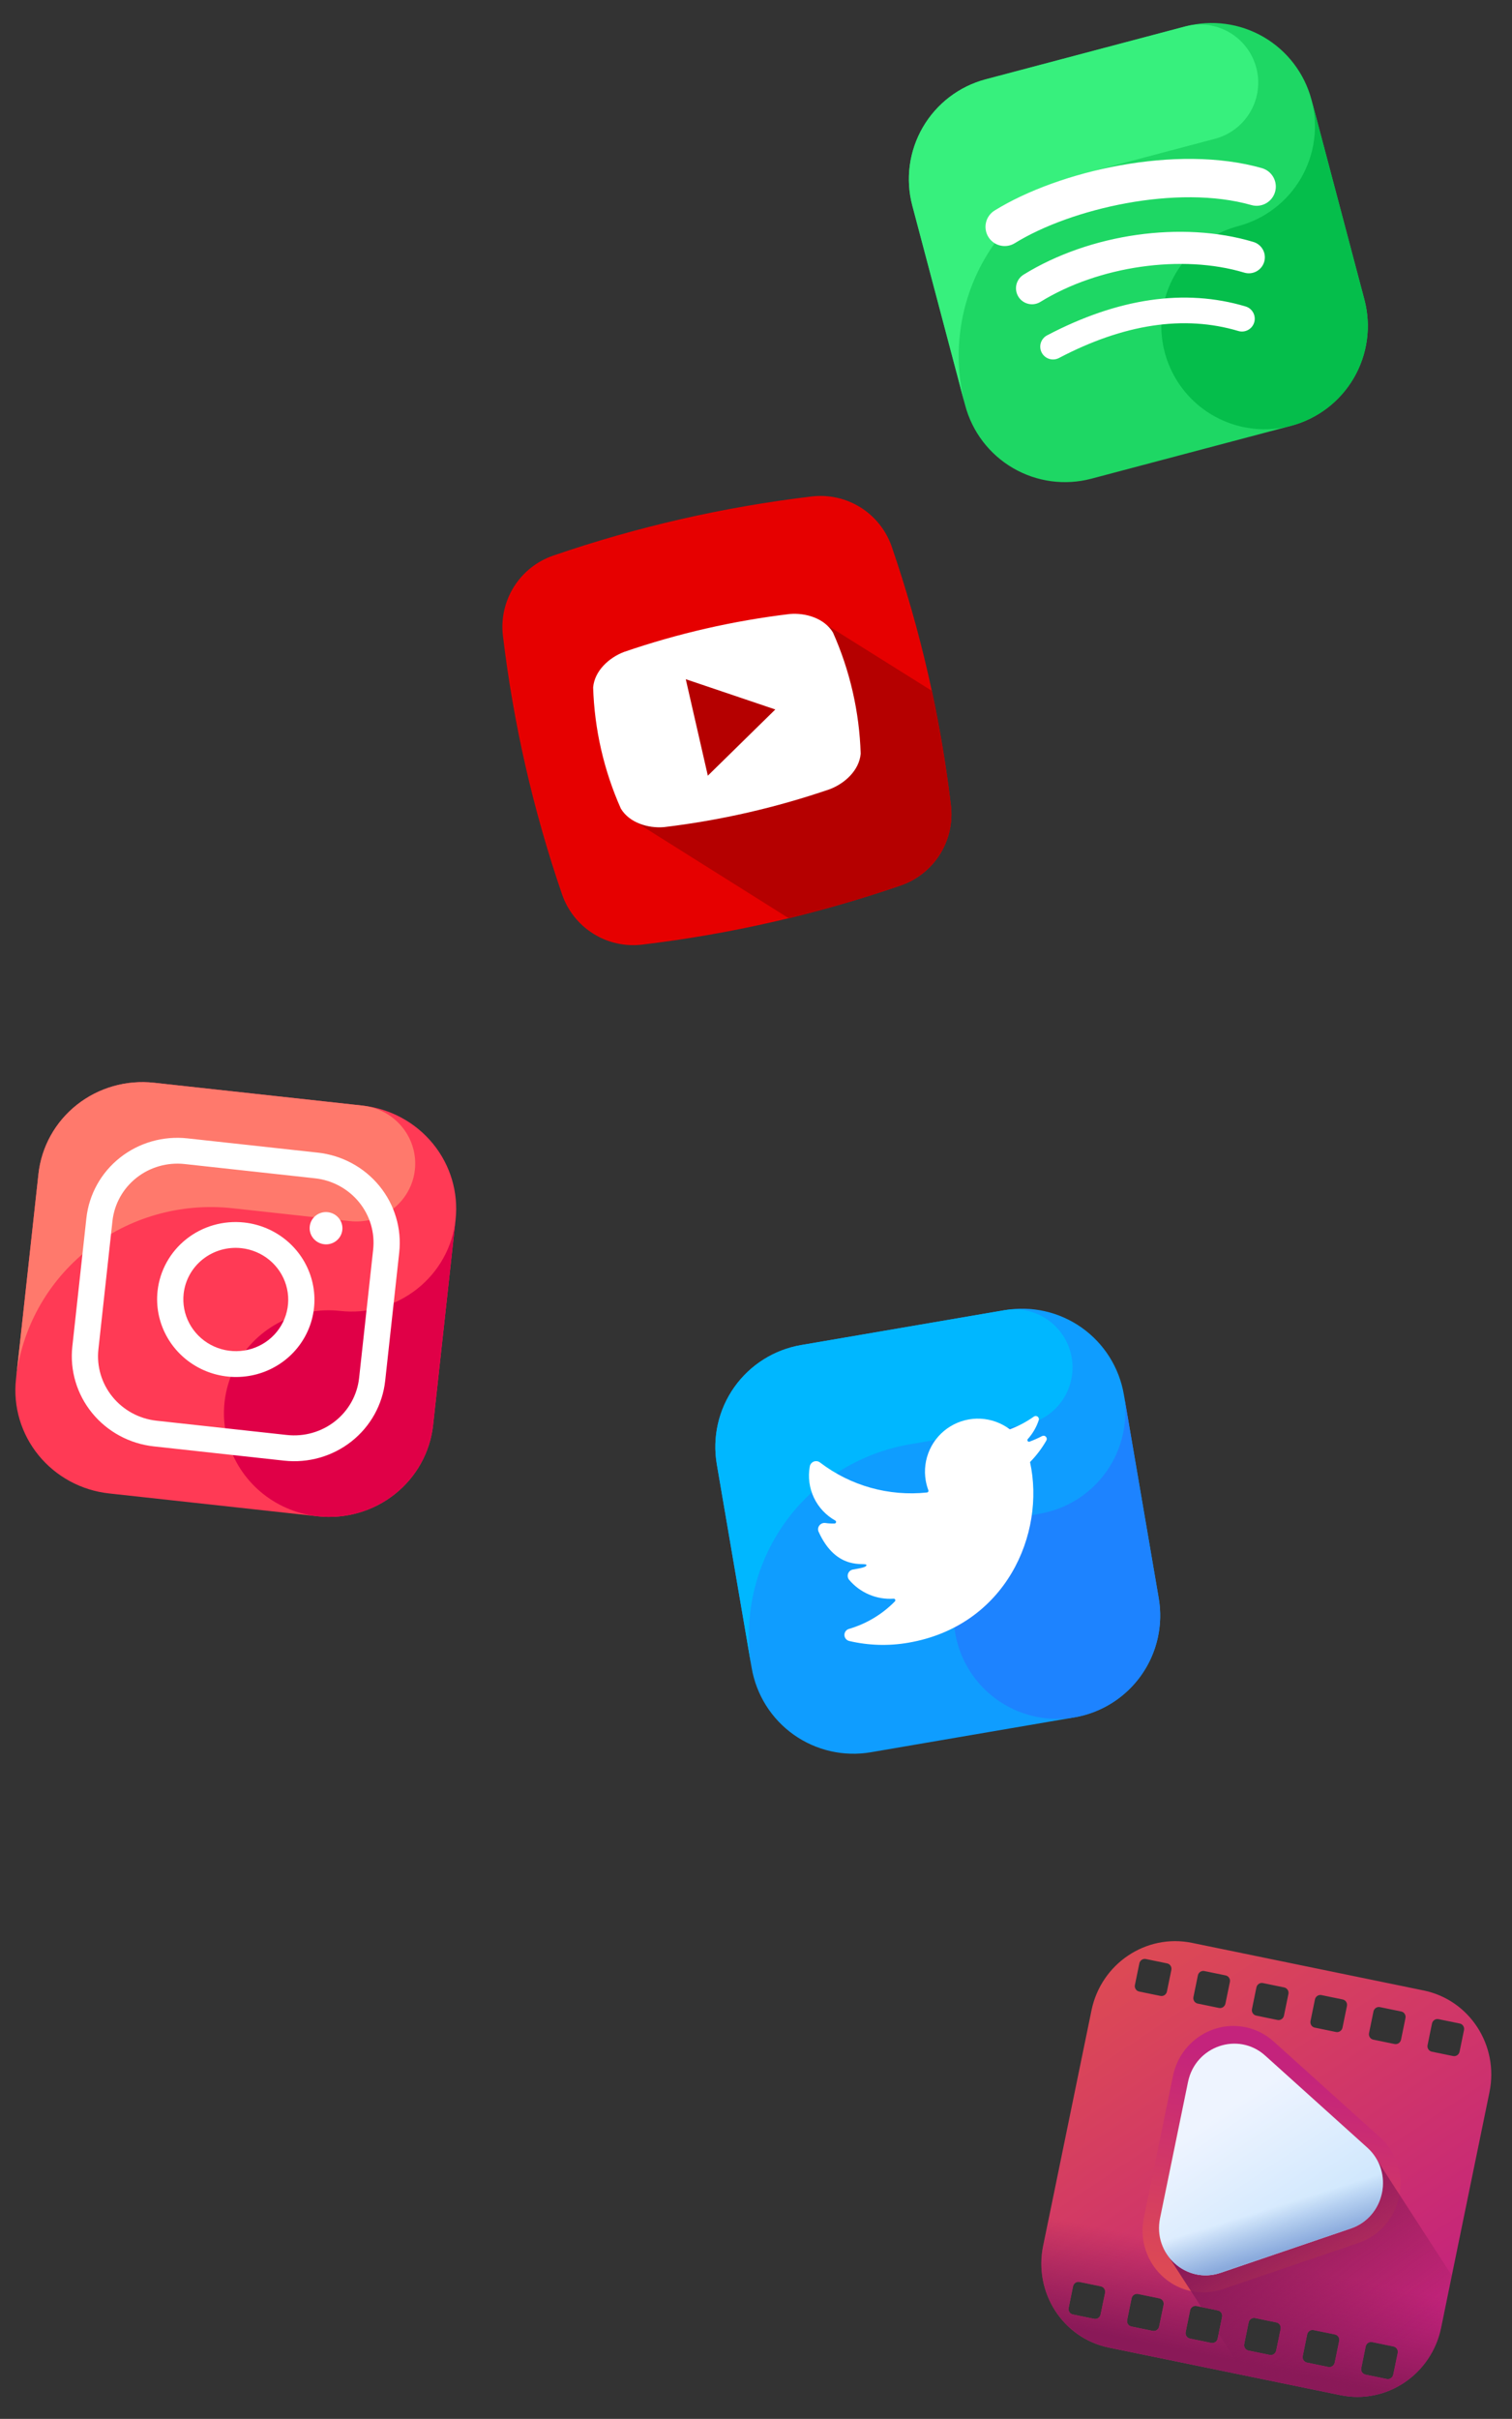
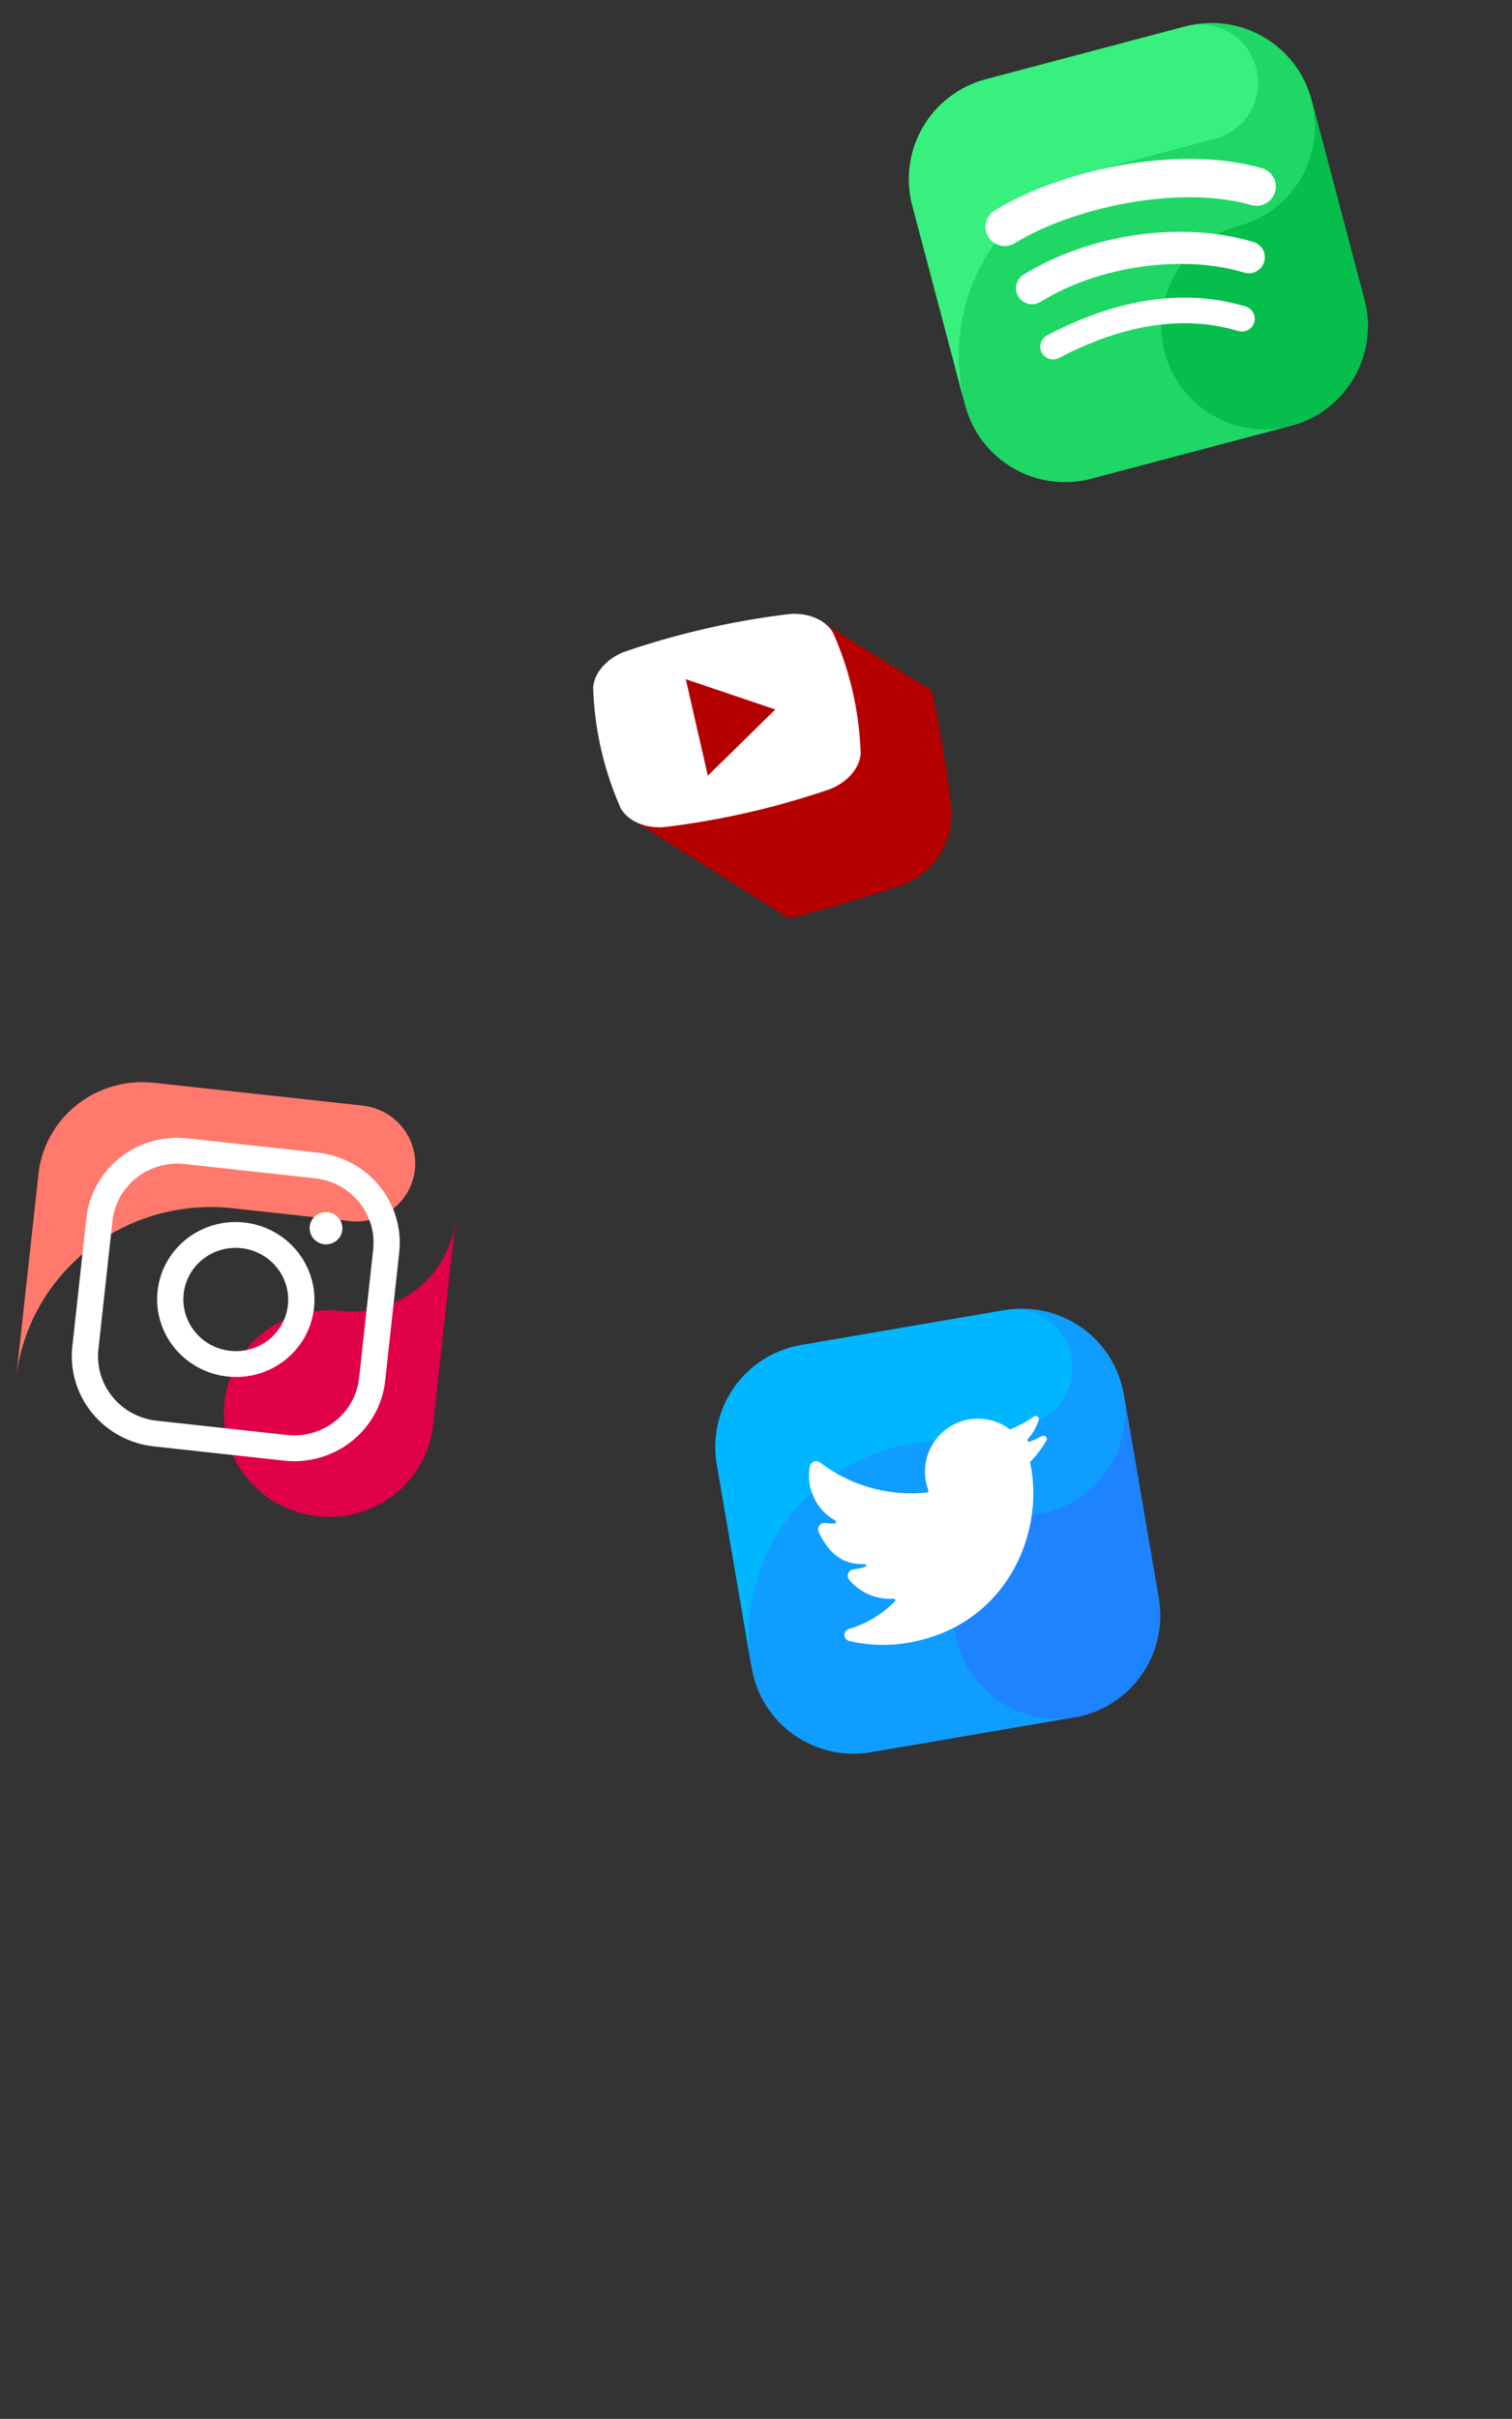
<svg xmlns="http://www.w3.org/2000/svg" width="227" height="363" viewBox="0 0 227 363" fill="none">
  <rect x="0" y="0" width="227" height="363" fill="#333333" stroke="none" />
  <g clip-path="url(#clip0_452_1233)">
-     <path d="M135.218 132.882C122.635 137.209 109.627 140.185 96.414 141.759C93.849 142.068 91.255 141.487 89.066 140.115C86.877 138.743 85.224 136.662 84.383 134.219C80.056 121.636 77.081 108.628 75.506 95.415C75.198 92.85 75.778 90.256 77.15 88.067C78.522 85.878 80.603 84.225 83.046 83.384C95.629 79.057 108.637 76.082 121.85 74.507C124.415 74.199 127.009 74.779 129.198 76.151C131.388 77.523 133.04 79.604 133.881 82.047C138.208 94.63 141.184 107.638 142.758 120.851C143.067 123.417 142.486 126.01 141.114 128.199C139.742 130.389 137.661 132.042 135.218 132.882V132.882Z" fill="#E60000" />
    <path d="M139.915 103.683C141.132 109.353 142.081 115.08 142.761 120.866C143.067 123.429 142.485 126.02 141.113 128.207C139.74 130.393 137.66 132.044 135.219 132.883C129.686 134.785 124.089 136.426 118.428 137.808L95.241 123.237C87.998 98.001 122.515 92.786 122.515 92.786L139.915 103.683Z" fill="#B50000" />
    <path d="M125.059 94.928C123.771 92.776 120.949 91.94 118.575 92.143C110.098 93.157 101.752 95.066 93.678 97.839C91.451 98.688 89.263 100.655 89.049 103.165C89.244 109.436 90.657 115.609 93.207 121.341C94.494 123.49 97.317 124.33 99.691 124.126C108.168 123.112 116.513 121.203 124.588 118.431C126.815 117.582 129.003 115.614 129.216 113.104C129.021 106.833 127.609 100.66 125.059 94.928V94.928ZM106.269 116.406L102.957 101.928L116.399 106.471C112.984 109.821 109.669 113.069 106.269 116.406Z" fill="white" />
  </g>
  <g clip-path="url(#clip1_452_1233)">
-     <path fill-rule="evenodd" clip-rule="evenodd" d="M47.681 227.548L16.368 224.119C12.216 223.664 8.411 221.605 5.791 218.394C3.172 215.183 1.951 211.084 2.398 206.997L5.772 176.181C6.22 172.095 8.298 168.357 11.551 165.789C14.803 163.221 18.963 162.033 23.115 162.488L54.428 165.916C58.581 166.37 62.385 168.43 65.005 171.641C67.625 174.852 68.845 178.951 68.398 183.038L65.024 213.854C64.577 217.94 62.498 221.679 59.245 224.247C55.993 226.815 51.833 228.002 47.681 227.548Z" fill="#FF3A55" />
    <path fill-rule="evenodd" clip-rule="evenodd" d="M34.917 181.321L52.531 183.25C54.788 183.497 57.053 182.881 58.858 181.53C60.662 180.179 61.868 178.195 62.226 175.989C62.585 173.782 62.068 171.522 60.784 169.674C59.499 167.826 57.545 166.532 55.324 166.059C55.026 166.009 54.733 165.949 54.428 165.916L23.115 162.488C18.963 162.033 14.803 163.221 11.551 165.789C8.298 168.357 6.22 172.095 5.772 176.181L2.398 206.997C3.237 199.335 7.135 192.326 13.233 187.511C19.331 182.695 27.131 180.469 34.917 181.321" fill="#FF796C" />
    <path fill-rule="evenodd" clip-rule="evenodd" d="M51.054 196.731C47.958 196.392 44.832 196.965 42.072 198.376C39.312 199.787 37.042 201.974 35.548 204.659C34.055 207.345 33.406 210.409 33.683 213.464C33.96 216.519 35.15 219.428 37.104 221.822C39.058 224.217 41.687 225.99 44.659 226.917C47.631 227.844 50.812 227.883 53.801 227.03C56.789 226.177 59.45 224.47 61.448 222.125C63.446 219.779 64.69 216.901 65.024 213.853L68.398 183.038C67.951 187.124 65.872 190.863 62.619 193.431C59.367 195.999 55.207 197.186 51.054 196.731Z" fill="#E00047" />
    <path d="M48.684 186.726C50.035 186.874 51.248 185.916 51.394 184.587C51.539 183.257 50.562 182.059 49.211 181.911C47.86 181.763 46.647 182.721 46.501 184.051C46.355 185.381 47.333 186.578 48.684 186.726Z" fill="white" />
    <path fill-rule="evenodd" clip-rule="evenodd" d="M36.242 187.313C37.79 187.483 39.254 188.1 40.449 189.088C41.643 190.075 42.515 191.388 42.953 192.861C43.392 194.334 43.377 195.9 42.911 197.361C42.446 198.822 41.55 200.113 40.337 201.071C39.124 202.028 37.649 202.609 36.098 202.74C34.547 202.871 32.99 202.547 31.623 201.807C30.256 201.067 29.142 199.946 28.421 198.585C27.699 197.224 27.403 195.684 27.57 194.16C27.795 192.117 28.834 190.249 30.46 188.965C32.086 187.681 34.166 187.087 36.242 187.313V187.313ZM36.663 183.461C38.986 183.716 41.182 184.642 42.974 186.123C44.766 187.604 46.073 189.574 46.731 191.783C47.388 193.992 47.366 196.341 46.668 198.533C45.969 200.725 44.626 202.661 42.806 204.098C40.987 205.534 38.775 206.406 36.448 206.602C34.121 206.799 31.785 206.311 29.736 205.202C27.686 204.092 26.014 202.41 24.932 200.369C23.85 198.327 23.405 196.017 23.656 193.732C23.993 190.668 25.552 187.865 27.991 185.939C30.43 184.013 33.549 183.122 36.663 183.461V183.461Z" fill="white" />
    <path fill-rule="evenodd" clip-rule="evenodd" d="M56.023 187.53C56.303 184.976 55.54 182.413 53.903 180.407C52.265 178.4 49.887 177.113 47.292 176.828L27.721 174.686C25.126 174.402 22.526 175.144 20.494 176.749C18.461 178.354 17.162 180.69 16.882 183.244L14.773 202.504C14.494 205.058 15.256 207.621 16.894 209.628C18.531 211.634 20.909 212.922 23.504 213.206L43.075 215.348C45.67 215.632 48.27 214.89 50.303 213.285C52.336 211.68 53.635 209.344 53.914 206.79L56.023 187.53ZM59.937 187.958C60.329 184.383 59.261 180.795 56.968 177.986C54.676 175.176 51.347 173.374 47.714 172.976L28.143 170.834C24.51 170.436 20.87 171.475 18.024 173.722C15.178 175.969 13.359 179.24 12.968 182.816L10.859 202.076C10.468 205.651 11.536 209.239 13.828 212.048C16.12 214.858 19.449 216.66 23.082 217.058L42.653 219.2C46.286 219.598 49.926 218.559 52.772 216.312C55.618 214.065 57.437 210.794 57.828 207.218L59.937 187.958Z" fill="white" />
  </g>
  <g clip-path="url(#clip2_452_1233)">
    <path d="M213.738 298.709L178.962 291.566C172.065 290.149 165.306 294.684 163.867 301.694L156.607 337.04C155.167 344.051 159.591 350.882 166.488 352.298L201.264 359.441C208.162 360.857 214.92 356.323 216.36 349.313L223.619 313.967C225.059 306.956 220.635 300.125 213.738 298.709V298.709ZM165.236 347.341C165.144 347.792 164.707 348.085 164.263 347.994L161.07 347.338C160.626 347.247 160.34 346.806 160.433 346.355L161.099 343.108C161.192 342.657 161.628 342.364 162.072 342.456L165.266 343.112C165.71 343.203 165.996 343.644 165.903 344.095L165.236 347.341ZM175.191 298.874C175.098 299.326 174.662 299.618 174.218 299.527L171.024 298.871C170.58 298.78 170.295 298.339 170.387 297.888L171.054 294.642C171.147 294.19 171.583 293.898 172.027 293.989L175.221 294.645C175.665 294.736 175.95 295.177 175.858 295.628L175.191 298.874ZM174.024 349.146C173.931 349.597 173.495 349.89 173.051 349.799L169.857 349.143C169.413 349.052 169.127 348.611 169.22 348.159L169.887 344.913C169.979 344.462 170.415 344.169 170.86 344.26L174.053 344.916C174.497 345.008 174.783 345.448 174.69 345.9L174.024 349.146ZM183.978 300.679C183.885 301.131 183.449 301.423 183.005 301.332L179.811 300.676C179.367 300.585 179.082 300.144 179.174 299.693L179.841 296.446C179.934 295.995 180.37 295.702 180.814 295.794L184.008 296.45C184.452 296.541 184.738 296.982 184.645 297.433L183.978 300.679ZM182.811 350.951C182.718 351.402 182.282 351.695 181.838 351.604L178.644 350.948C178.2 350.856 177.914 350.415 178.007 349.964L178.674 346.718C178.766 346.267 179.203 345.974 179.647 346.065L182.841 346.721C183.285 346.812 183.57 347.253 183.477 347.705L182.811 350.951ZM192.765 302.484C192.673 302.935 192.236 303.228 191.792 303.137L188.598 302.481C188.154 302.39 187.869 301.949 187.962 301.497L188.628 298.251C188.721 297.8 189.157 297.507 189.601 297.598L192.795 298.254C193.239 298.346 193.525 298.787 193.432 299.238L192.765 302.484ZM191.598 352.756C191.505 353.207 191.069 353.5 190.625 353.408L187.431 352.752C186.987 352.661 186.701 352.22 186.794 351.769L187.461 348.523C187.554 348.071 187.99 347.779 188.434 347.87L191.628 348.526C192.072 348.617 192.357 349.058 192.265 349.509L191.598 352.756ZM201.552 304.289C201.46 304.74 201.024 305.033 200.579 304.942L197.386 304.286C196.942 304.194 196.656 303.754 196.749 303.302L197.415 300.056C197.508 299.605 197.944 299.312 198.388 299.403L201.582 300.059C202.026 300.15 202.312 300.591 202.219 301.043L201.552 304.289ZM200.385 354.56C200.292 355.012 199.856 355.304 199.412 355.213L196.218 354.557C195.774 354.466 195.489 354.025 195.581 353.574L196.248 350.328C196.341 349.876 196.777 349.584 197.221 349.675L200.415 350.331C200.859 350.422 201.144 350.863 201.052 351.314L200.385 354.56ZM210.34 306.094C210.247 306.545 209.811 306.838 209.367 306.746L206.173 306.09C205.729 305.999 205.443 305.558 205.536 305.107L206.203 301.861C206.295 301.409 206.732 301.117 207.176 301.208L210.369 301.864C210.813 301.955 211.099 302.396 211.006 302.847L210.34 306.094ZM209.172 356.365C209.079 356.816 208.643 357.109 208.199 357.018L205.005 356.362C204.561 356.271 204.276 355.83 204.369 355.379L205.035 352.132C205.128 351.681 205.564 351.388 206.008 351.48L209.202 352.136C209.646 352.227 209.932 352.668 209.839 353.119L209.172 356.365ZM219.127 307.898C219.034 308.35 218.598 308.642 218.154 308.551L214.96 307.895C214.516 307.804 214.23 307.363 214.323 306.912L214.99 303.666C215.083 303.214 215.519 302.922 215.963 303.013L219.157 303.669C219.601 303.76 219.886 304.201 219.793 304.652L219.127 307.898Z" fill="url(#paint0_linear_452_1233)" />
    <path d="M158.044 330.04L156.607 337.04C155.167 344.05 159.591 350.881 166.488 352.298L201.264 359.44C208.161 360.857 214.92 356.323 216.359 349.312L217.797 342.313L158.044 330.04ZM165.236 347.341C165.144 347.792 164.707 348.085 164.263 347.994L161.069 347.338C160.625 347.246 160.34 346.805 160.433 346.354L161.099 343.108C161.192 342.657 161.628 342.364 162.072 342.455L165.266 343.111C165.71 343.202 165.996 343.643 165.903 344.095L165.236 347.341ZM174.023 349.146C173.931 349.597 173.495 349.889 173.05 349.798L169.857 349.142C169.413 349.051 169.127 348.61 169.22 348.159L169.887 344.913C169.979 344.461 170.415 344.169 170.859 344.26L174.053 344.916C174.497 345.007 174.783 345.448 174.69 345.899L174.023 349.146ZM182.811 350.95C182.718 351.402 182.282 351.694 181.838 351.603L178.644 350.947C178.2 350.856 177.914 350.415 178.007 349.964L178.674 346.717C178.766 346.266 179.203 345.974 179.647 346.065L182.84 346.721C183.284 346.812 183.57 347.253 183.477 347.704L182.811 350.95ZM191.598 352.755C191.505 353.206 191.069 353.499 190.625 353.408L187.431 352.752C186.987 352.661 186.701 352.22 186.794 351.768L187.461 348.522C187.554 348.071 187.99 347.778 188.434 347.87L191.628 348.525C192.072 348.617 192.357 349.058 192.264 349.509L191.598 352.755ZM200.385 354.56C200.292 355.011 199.856 355.304 199.412 355.213L196.218 354.557C195.774 354.465 195.489 354.025 195.581 353.573L196.248 350.327C196.341 349.876 196.777 349.583 197.221 349.674L200.415 350.33C200.859 350.421 201.144 350.862 201.052 351.314L200.385 354.56ZM209.172 356.365C209.079 356.816 208.643 357.109 208.199 357.017L205.005 356.361C204.561 356.27 204.276 355.829 204.368 355.378L205.035 352.132C205.128 351.681 205.564 351.388 206.008 351.479L209.202 352.135C209.646 352.226 209.931 352.667 209.839 353.118L209.172 356.365Z" fill="url(#paint1_linear_452_1233)" />
-     <path d="M178.86 343.836C173.889 342.814 170.689 337.873 171.727 332.821L176.1 311.532C177.137 306.48 182.026 303.2 186.997 304.221C188.556 304.541 190.021 305.288 191.234 306.38L207.187 320.751C209.667 322.984 210.741 326.293 210.062 329.601C209.382 332.91 207.091 335.527 203.932 336.602L183.605 343.521C182.06 344.047 180.419 344.156 178.86 343.836C178.86 343.836 178.86 343.836 178.86 343.836V343.836Z" fill="url(#paint2_linear_452_1233)" />
    <path d="M216.36 349.312L217.967 341.487L206.935 324.451C206.556 323.719 206.038 323.036 205.373 322.436L190.043 308.627C186 304.986 179.562 307.177 178.454 312.572L174.252 333.029C173.791 335.273 174.397 337.371 175.632 338.93L180.345 346.208L182.841 346.721C183.285 346.812 183.57 347.253 183.478 347.704L182.957 350.241L187.02 356.515L201.264 359.44C208.162 360.857 214.92 356.323 216.36 349.312V349.312ZM205.035 352.132C205.128 351.681 205.564 351.388 206.008 351.479L209.202 352.135C209.646 352.226 209.932 352.667 209.839 353.118L209.172 356.365C209.08 356.816 208.644 357.109 208.199 357.017L205.006 356.361C204.562 356.27 204.276 355.829 204.369 355.378L205.035 352.132ZM191.598 352.755C191.505 353.206 191.069 353.499 190.625 353.408L187.431 352.752C186.987 352.661 186.702 352.22 186.794 351.768L187.461 348.522C187.554 348.071 187.99 347.778 188.434 347.869L191.628 348.525C192.072 348.617 192.358 349.058 192.265 349.509L191.598 352.755ZM200.385 354.56C200.293 355.011 199.856 355.304 199.412 355.213L196.218 354.557C195.774 354.465 195.489 354.025 195.582 353.573L196.248 350.327C196.341 349.876 196.777 349.583 197.221 349.674L200.415 350.33C200.859 350.421 201.145 350.862 201.052 351.314L200.385 354.56Z" fill="url(#paint3_linear_452_1233)" />
    <path d="M205.28 322.294L189.95 308.485C185.907 304.843 179.469 307.035 178.361 312.43L174.159 332.887C173.051 338.282 178.104 342.833 183.255 341.08L202.787 334.432C207.937 332.678 209.322 325.935 205.28 322.294Z" fill="url(#paint4_linear_452_1233)" />
    <path d="M205.28 322.294L189.95 308.485C185.907 304.843 179.469 307.035 178.361 312.43L174.159 332.887C173.051 338.282 178.104 342.833 183.255 341.08L202.787 334.432C207.937 332.678 209.322 325.935 205.28 322.294Z" fill="url(#paint5_linear_452_1233)" />
  </g>
  <g clip-path="url(#clip3_452_1233)">
    <path fill-rule="evenodd" clip-rule="evenodd" d="M193.819 63.903L163.852 71.837C159.878 72.889 155.649 72.319 152.095 70.253C148.541 68.187 145.953 64.794 144.901 60.82L136.967 30.853C135.915 26.879 136.485 22.65 138.551 19.096C140.617 15.542 144.01 12.954 147.984 11.902L177.951 3.968C181.925 2.916 186.154 3.486 189.708 5.552C193.262 7.618 195.85 11.011 196.902 14.985L204.836 44.953C205.888 48.926 205.318 53.156 203.252 56.71C201.186 60.264 197.793 62.851 193.819 63.903Z" fill="#1ED764" />
    <path fill-rule="evenodd" clip-rule="evenodd" d="M165.557 25.288L182.414 20.825C184.575 20.253 186.433 18.873 187.606 16.97C188.778 15.067 189.175 12.786 188.714 10.599C188.253 8.412 186.97 6.485 185.13 5.217C183.289 3.948 181.032 3.435 178.824 3.783C178.533 3.843 178.243 3.891 177.951 3.968L147.984 11.902C144.01 12.954 140.617 15.542 138.551 19.096C136.485 22.65 135.915 26.879 136.967 30.853L144.901 60.82C142.928 53.369 143.997 45.44 147.87 38.776C151.744 32.112 158.106 27.261 165.557 25.288" fill="#37F07D" />
    <path fill-rule="evenodd" clip-rule="evenodd" d="M185.885 33.936C182.922 34.72 180.258 36.366 178.229 38.665C176.201 40.964 174.9 43.812 174.491 46.85C174.082 49.889 174.583 52.98 175.93 55.733C177.278 58.487 179.412 60.779 182.062 62.32C184.713 63.86 187.76 64.581 190.82 64.389C193.879 64.198 196.814 63.103 199.251 61.245C201.689 59.386 203.521 56.846 204.515 53.946C205.509 51.046 205.621 47.916 204.836 44.953L196.902 14.985C197.954 18.959 197.385 23.188 195.319 26.742C193.252 30.296 189.859 32.884 185.885 33.936Z" fill="#05BE4B" />
    <path d="M188.297 48.378C188.225 48.62 188.107 48.846 187.948 49.042C187.789 49.238 187.593 49.401 187.371 49.521C187.149 49.641 186.905 49.716 186.654 49.742C186.403 49.768 186.15 49.745 185.908 49.672C177.781 47.249 168.722 48.614 158.981 53.728C158.53 53.963 158.005 54.009 157.52 53.857C157.035 53.705 156.63 53.367 156.394 52.917C156.158 52.467 156.11 51.942 156.26 51.457C156.411 50.971 156.748 50.565 157.197 50.328C167.856 44.73 177.884 43.27 187.005 45.989C187.493 46.134 187.904 46.468 188.146 46.916C188.388 47.364 188.443 47.89 188.297 48.378V48.378ZM189.794 39.303C189.703 39.605 189.554 39.886 189.354 40.131C189.155 40.376 188.909 40.578 188.631 40.728C188.354 40.877 188.049 40.971 187.735 41.003C187.421 41.035 187.104 41.004 186.802 40.914C177.495 38.112 164.913 39.919 156.204 45.301C155.936 45.467 155.637 45.58 155.325 45.631C155.013 45.682 154.695 45.672 154.387 45.599C154.079 45.527 153.789 45.395 153.532 45.21C153.276 45.026 153.058 44.792 152.892 44.524C152.726 44.255 152.615 43.956 152.564 43.644C152.514 43.332 152.525 43.013 152.598 42.706C152.671 42.398 152.804 42.108 152.99 41.853C153.175 41.597 153.409 41.38 153.678 41.214C163.626 35.068 177.496 33.097 188.184 36.313C188.794 36.496 189.306 36.914 189.608 37.475C189.91 38.035 189.977 38.693 189.794 39.303V39.303ZM187.873 30.775C176.762 27.615 160.786 31.283 152.358 36.492C152.036 36.692 151.677 36.827 151.303 36.888C150.929 36.949 150.547 36.936 150.178 36.849C149.809 36.763 149.461 36.604 149.153 36.382C148.846 36.161 148.585 35.881 148.386 35.559C148.187 35.236 148.053 34.877 147.993 34.503C147.932 34.129 147.946 33.747 148.034 33.378C148.121 33.009 148.281 32.661 148.503 32.354C148.725 32.047 149.006 31.787 149.329 31.589C159.005 25.61 176.658 21.596 189.447 25.231C190.183 25.44 190.805 25.933 191.177 26.6C191.549 27.267 191.641 28.055 191.432 28.791C191.223 29.526 190.731 30.148 190.063 30.52C189.396 30.892 188.608 30.984 187.873 30.775Z" fill="white" />
  </g>
  <g clip-path="url(#clip4_452_1233)">
    <path fill-rule="evenodd" clip-rule="evenodd" d="M161.299 257.727L130.744 262.96C126.692 263.654 122.531 262.71 119.175 260.336C115.819 257.961 113.544 254.351 112.85 250.299L107.617 219.744C106.923 215.693 107.867 211.531 110.241 208.175C112.616 204.82 116.226 202.544 120.278 201.85L150.833 196.617C154.885 195.923 159.046 196.867 162.402 199.242C165.758 201.616 168.033 205.226 168.727 209.278L173.96 239.833C174.654 243.885 173.71 248.047 171.335 251.402C168.961 254.758 165.351 257.033 161.299 257.727Z" fill="#0F9DFF" />
    <path fill-rule="evenodd" clip-rule="evenodd" d="M136.589 216.748L153.776 213.804C155.979 213.427 157.953 212.218 159.291 210.427C160.628 208.636 161.226 206.4 160.962 204.18C160.698 201.961 159.592 199.927 157.871 198.5C156.151 197.073 153.949 196.361 151.719 196.511C151.424 196.544 151.13 196.566 150.833 196.617L120.278 201.85C116.226 202.544 112.616 204.82 110.241 208.175C107.867 211.531 106.923 215.693 107.617 219.744L112.85 250.299C111.549 242.702 113.319 234.899 117.771 228.607C122.223 222.315 128.992 218.049 136.589 216.748" fill="#00B7FF" />
    <path fill-rule="evenodd" clip-rule="evenodd" d="M156.066 227.172C153.044 227.689 150.244 229.091 148.019 231.2C145.794 233.309 144.245 236.031 143.567 239.02C142.888 242.01 143.112 245.133 144.209 247.996C145.306 250.859 147.227 253.332 149.73 255.102C152.232 256.873 155.204 257.862 158.268 257.944C161.333 258.026 164.353 257.197 166.946 255.563C169.54 253.928 171.591 251.561 172.839 248.761C174.088 245.962 174.478 242.854 173.96 239.833L168.727 209.278C169.421 213.329 168.477 217.491 166.102 220.847C163.728 224.203 160.118 226.478 156.066 227.172Z" fill="#1D83FF" />
    <path d="M136.358 246.525C151.003 244.017 156.996 230.19 154.642 219.412C155.593 218.442 156.417 217.355 157.093 216.177C157.144 216.086 157.164 215.981 157.15 215.878C157.137 215.775 157.09 215.679 157.017 215.604C156.944 215.53 156.849 215.481 156.746 215.465C156.643 215.449 156.538 215.467 156.446 215.515C155.837 215.833 155.209 216.111 154.566 216.35C154.515 216.368 154.459 216.368 154.408 216.351C154.356 216.334 154.312 216.3 154.283 216.255C154.253 216.21 154.239 216.156 154.244 216.102C154.248 216.048 154.271 215.997 154.308 215.957C155.048 215.134 155.608 214.165 155.953 213.113C155.982 213.018 155.98 212.916 155.948 212.821C155.916 212.727 155.855 212.645 155.773 212.587C155.692 212.529 155.595 212.498 155.495 212.499C155.395 212.499 155.298 212.531 155.217 212.59C154.102 213.376 152.892 214.02 151.616 214.505C150.345 213.543 148.814 212.985 147.222 212.905C145.629 212.824 144.05 213.224 142.688 214.052C141.326 214.881 140.244 216.099 139.584 217.55C138.923 219.001 138.714 220.617 138.983 222.188C139.071 222.687 139.203 223.177 139.379 223.653C139.391 223.687 139.396 223.724 139.393 223.761C139.389 223.798 139.377 223.833 139.358 223.864C139.338 223.896 139.312 223.922 139.281 223.942C139.25 223.962 139.214 223.974 139.178 223.978C133.446 224.586 127.7 222.977 123.118 219.48C122.985 219.375 122.827 219.307 122.659 219.283C122.491 219.259 122.32 219.279 122.163 219.343C122.006 219.406 121.868 219.51 121.764 219.643C121.659 219.777 121.592 219.935 121.569 220.103C121.289 221.682 121.508 223.31 122.195 224.759C122.882 226.208 124.004 227.407 125.404 228.19C125.449 228.215 125.485 228.254 125.506 228.301C125.527 228.349 125.532 228.402 125.52 228.452C125.507 228.503 125.479 228.548 125.439 228.58C125.399 228.613 125.349 228.632 125.297 228.634C124.839 228.649 124.38 228.624 123.927 228.558C123.761 228.532 123.591 228.551 123.435 228.611C123.279 228.672 123.141 228.772 123.035 228.903C122.927 229.032 122.855 229.188 122.829 229.354C122.803 229.521 122.823 229.691 122.888 229.847C125.642 235.953 129.996 234.369 130.079 234.853C130.136 235.18 129.247 235.332 128.055 235.539C127.894 235.568 127.743 235.637 127.616 235.741C127.49 235.844 127.392 235.979 127.332 236.131C127.272 236.283 127.253 236.449 127.275 236.611C127.298 236.773 127.361 236.926 127.46 237.057C128.272 238.028 129.302 238.793 130.466 239.289C131.63 239.786 132.895 240 134.158 239.914C134.207 239.909 134.256 239.92 134.299 239.944C134.341 239.968 134.376 240.005 134.397 240.049C134.418 240.094 134.425 240.143 134.417 240.192C134.409 240.24 134.386 240.285 134.352 240.32C132.452 242.259 130.087 243.678 127.483 244.442C127.28 244.493 127.1 244.611 126.972 244.777C126.843 244.942 126.774 245.146 126.775 245.356C126.776 245.565 126.847 245.768 126.977 245.932C127.107 246.097 127.287 246.213 127.491 246.263C130.399 246.945 133.415 247.034 136.358 246.525Z" fill="white" />
  </g>
  <defs>
    <linearGradient id="paint0_linear_452_1233" x1="170.089" y1="294.584" x2="208.345" y2="351.602" gradientUnits="userSpaceOnUse">
      <stop stop-color="#DC4955" />
      <stop offset="1" stop-color="#C4237C" />
    </linearGradient>
    <linearGradient id="paint1_linear_452_1233" x1="187.374" y1="338.84" x2="184.241" y2="354.09" gradientUnits="userSpaceOnUse">
      <stop stop-color="#8A1958" stop-opacity="0" />
      <stop offset="1" stop-color="#8A1958" />
    </linearGradient>
    <linearGradient id="paint2_linear_452_1233" x1="188.45" y1="343.115" x2="195.195" y2="310.273" gradientUnits="userSpaceOnUse">
      <stop stop-color="#DC4955" />
      <stop offset="1" stop-color="#C4237C" />
    </linearGradient>
    <linearGradient id="paint3_linear_452_1233" x1="207.426" y1="355.045" x2="189.681" y2="331.042" gradientUnits="userSpaceOnUse">
      <stop stop-color="#8A1958" stop-opacity="0" />
      <stop offset="1" stop-color="#8A1958" />
    </linearGradient>
    <linearGradient id="paint4_linear_452_1233" x1="182.248" y1="317.741" x2="194.293" y2="335.692" gradientUnits="userSpaceOnUse">
      <stop stop-color="#EEF4FF" />
      <stop offset="1" stop-color="#CFE7FD" />
    </linearGradient>
    <linearGradient id="paint5_linear_452_1233" x1="190.908" y1="331.278" x2="192.866" y2="337.593" gradientUnits="userSpaceOnUse">
      <stop stop-color="#8AAADC" stop-opacity="0" />
      <stop offset="1" stop-color="#8AAADC" />
    </linearGradient>
    <clipPath id="clip0_452_1233">
      <rect width="62" height="62" fill="white" transform="translate(72 84.827) rotate(-12.885)" />
    </clipPath>
    <clipPath id="clip1_452_1233">
      <rect width="63" height="62" fill="white" transform="translate(7.459 160.773) rotate(6.248)" />
    </clipPath>
    <clipPath id="clip2_452_1233">
-       <rect width="61" height="62" fill="white" transform="translate(166.474 289.001) rotate(11.607)" />
-     </clipPath>
+       </clipPath>
    <clipPath id="clip3_452_1233">
      <rect width="62" height="62" fill="white" transform="translate(133 15.869) rotate(-14.829)" />
    </clipPath>
    <clipPath id="clip4_452_1233">
      <rect width="62" height="62" fill="white" transform="translate(105 204.467) rotate(-9.719)" />
    </clipPath>
  </defs>
</svg>